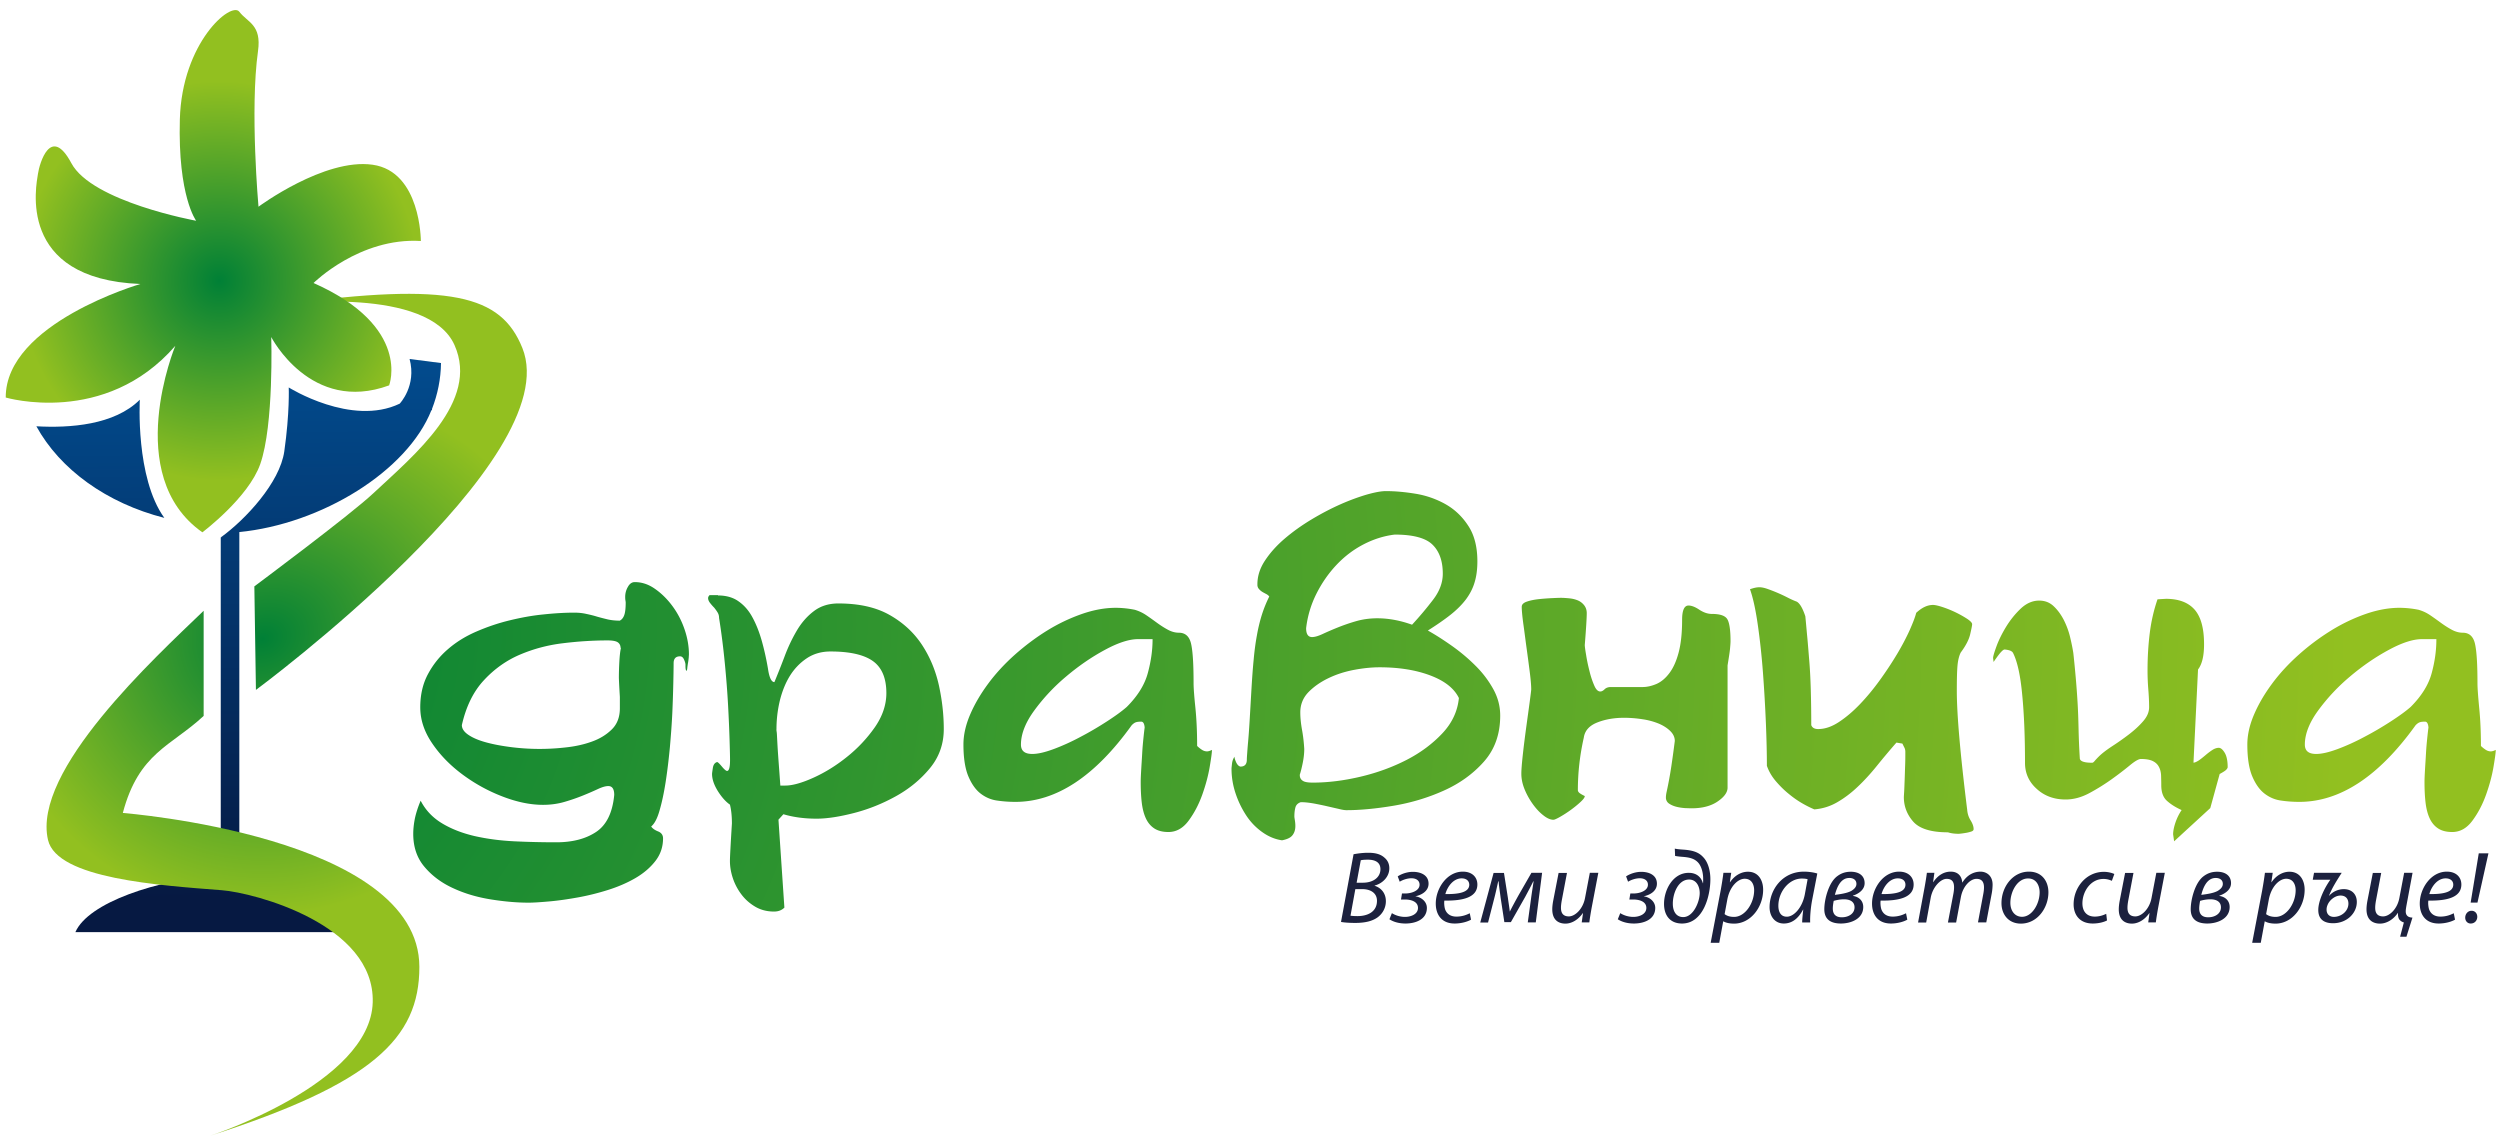
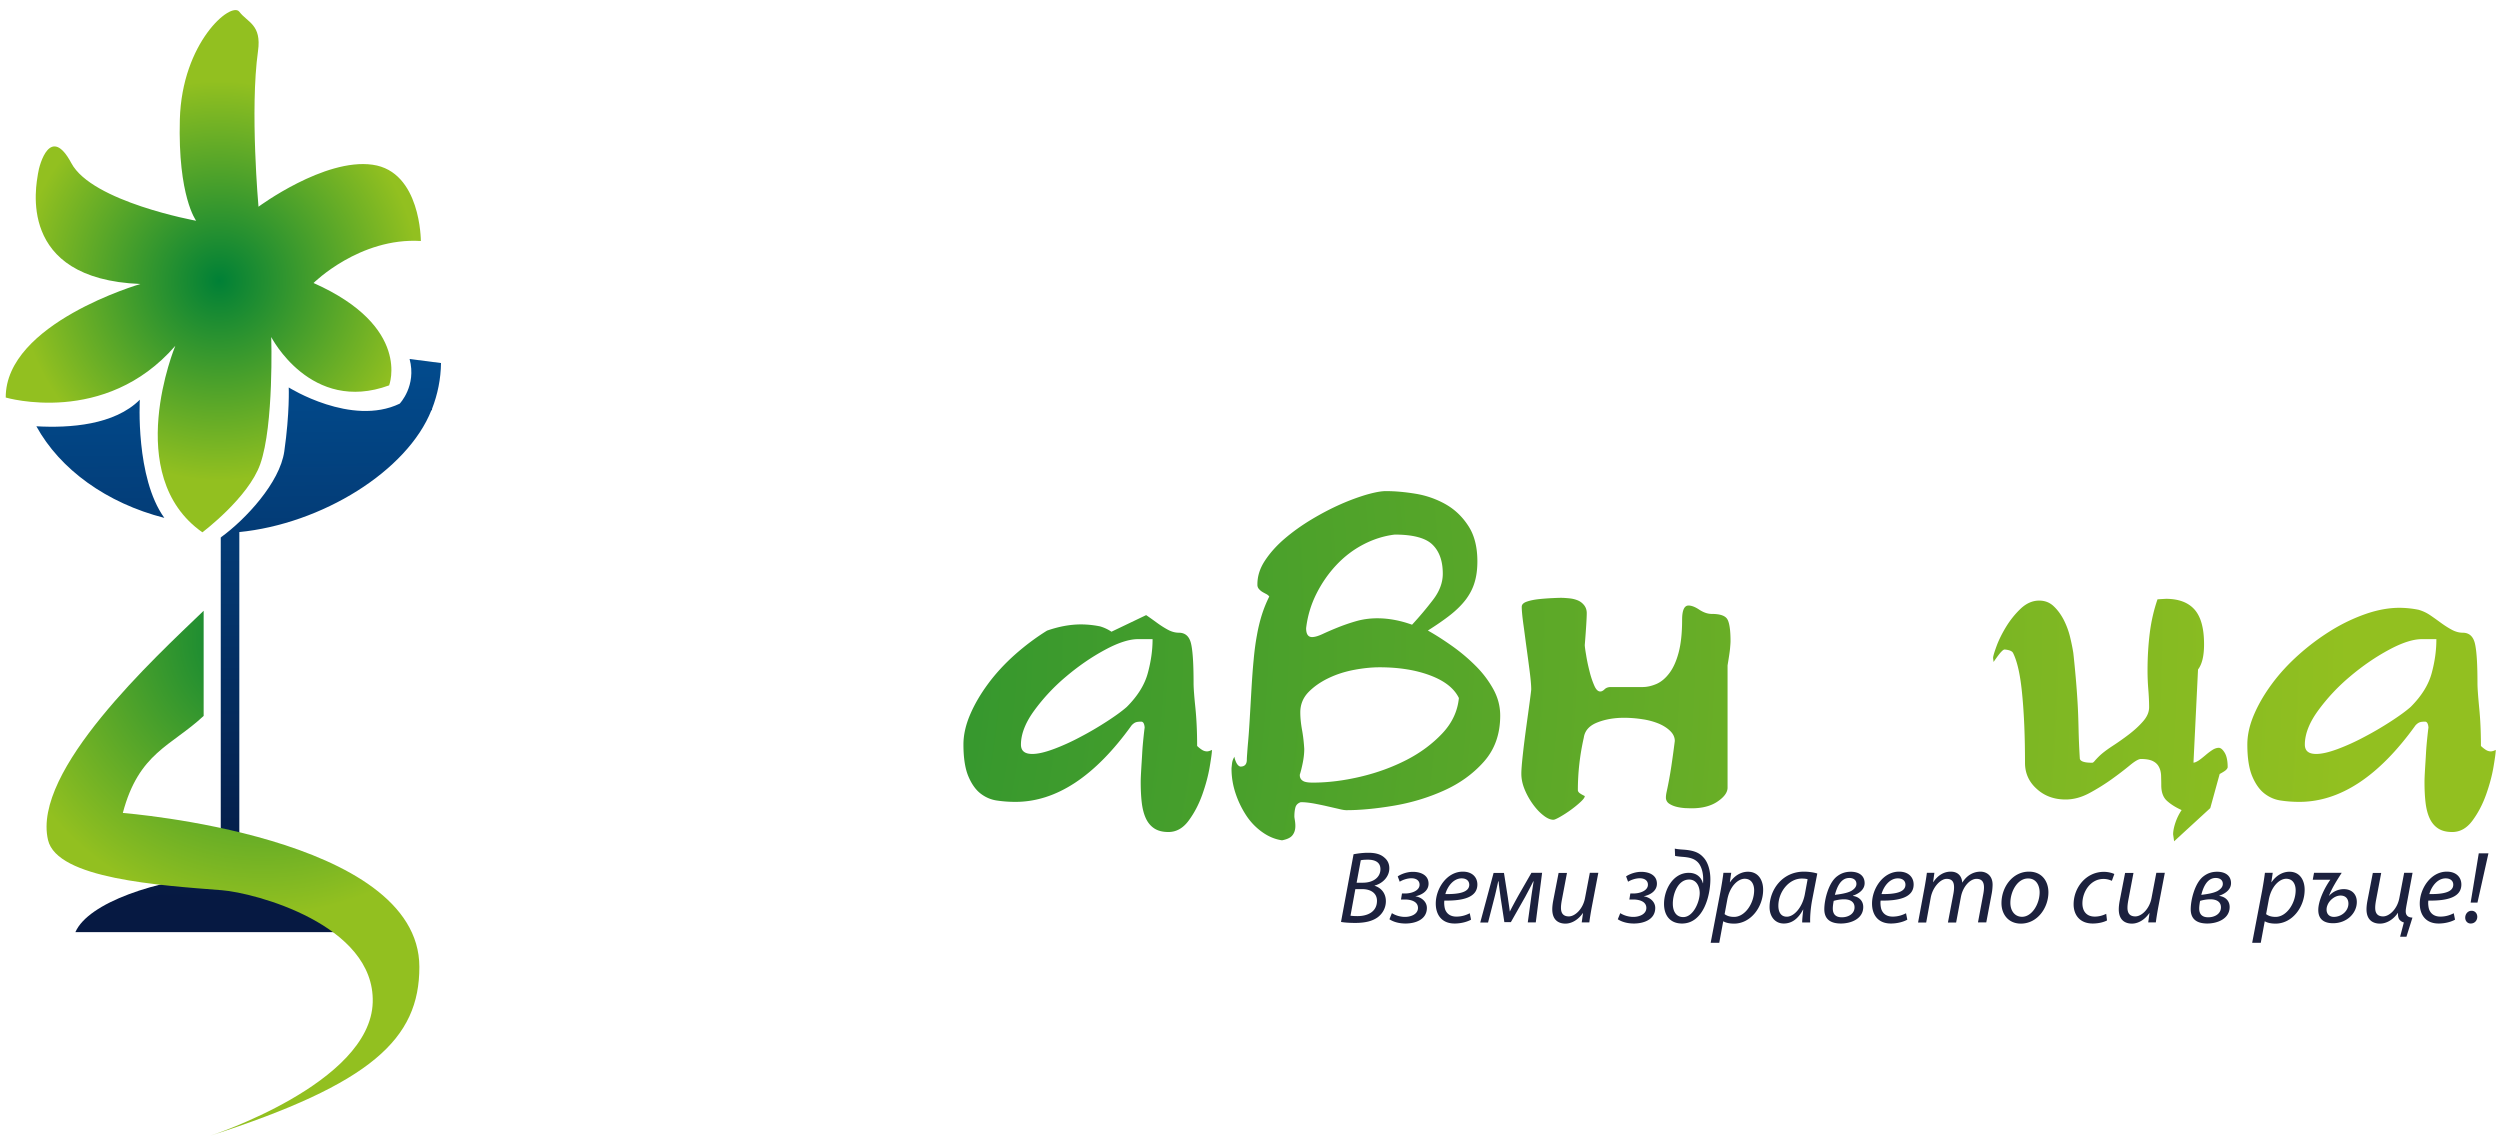
<svg xmlns="http://www.w3.org/2000/svg" xml:space="preserve" style="enable-background:new 0 0 253 116" viewBox="0 0 253 116" y="0" x="0" id="Layer_1" version="1.1">
  <style>.st12{fill:#1c213e}</style>
  <radialGradient gradientUnits="userSpaceOnUse" r="222.501" cy="63.219" cx="15.408" id="SVGID_1_">
    <stop style="stop-color:#008036" offset="0" />
    <stop style="stop-color:#92c020" offset="1" />
  </radialGradient>
-   <path style="fill:url(#SVGID_1_)" d="M64.25 58.91c.7 0 1.38.22 2.03.68.65.45 1.24 1.03 1.76 1.73s.93 1.48 1.23 2.35c.3.87.45 1.72.45 2.56 0 .03-.01.14-.02.32-.02.18-.04.38-.08.57-.03.2-.06.38-.07.53-.02.15-.04.23-.08.23-.03 0-.06-.06-.08-.18-.02-.12-.02-.26-.02-.43 0-.13-.05-.31-.15-.53-.1-.22-.23-.32-.4-.32-.43 0-.65.23-.65.7 0 .4-.01 1.05-.03 1.95-.02.9-.05 1.91-.1 3.03-.05 1.12-.14 2.3-.25 3.55-.12 1.25-.26 2.42-.43 3.51-.17 1.08-.37 2.03-.61 2.85-.23.82-.52 1.36-.85 1.63.13.2.37.37.7.5.33.13.5.37.5.7 0 .87-.26 1.63-.78 2.3-.52.67-1.19 1.24-2.03 1.73-.83.48-1.76.88-2.78 1.2-1.02.32-2.03.57-3.03.75-1 .18-1.95.32-2.85.4-.9.08-1.62.13-2.15.13-1.17 0-2.44-.11-3.81-.33-1.37-.22-2.64-.59-3.8-1.13-1.17-.53-2.14-1.25-2.9-2.15-.77-.9-1.15-2.02-1.15-3.35 0-.5.06-1.03.17-1.58.12-.55.31-1.14.58-1.78.5.97 1.23 1.73 2.18 2.3.95.57 2.04.99 3.28 1.28 1.24.28 2.57.46 4.01.53s2.85.1 4.26.1c1.64 0 2.98-.35 4.03-1.05 1.05-.7 1.66-1.95 1.83-3.74 0-.6-.2-.9-.6-.9-.27 0-.62.1-1.05.3-.43.2-.93.42-1.5.65-.57.23-1.19.45-1.88.65-.68.2-1.41.3-2.18.3-1.27 0-2.62-.28-4.06-.83-1.44-.55-2.78-1.28-4.03-2.2-1.25-.92-2.29-1.97-3.1-3.16-.82-1.19-1.23-2.41-1.23-3.68s.26-2.39.78-3.36c.52-.97 1.19-1.81 2.03-2.53.83-.72 1.79-1.31 2.88-1.78 1.09-.47 2.2-.85 3.36-1.13 1.15-.28 2.29-.49 3.43-.6 1.13-.12 2.17-.18 3.1-.18.43 0 .84.04 1.23.13.38.08.75.17 1.1.28.35.1.71.19 1.08.28.37.08.77.12 1.2.12.2-.1.35-.28.45-.55.1-.27.15-.7.15-1.3 0-.03-.01-.09-.02-.17-.02-.08-.03-.21-.03-.38 0-.37.09-.71.28-1.03.18-.32.41-.47.68-.47h.02zm-1.45 6.65c0-.23-.09-.42-.27-.55-.18-.13-.53-.2-1.03-.2-1.44 0-2.93.09-4.48.28-1.55.18-3.01.57-4.38 1.15s-2.59 1.44-3.65 2.58c-1.07 1.14-1.82 2.66-2.25 4.56 0 .37.23.7.68 1 .45.3 1.04.55 1.78.75.73.2 1.58.36 2.53.48a22.959 22.959 0 0 0 5.51.03c.95-.1 1.83-.29 2.63-.58.8-.28 1.48-.69 2.03-1.23.55-.53.83-1.25.83-2.15v-1.15c-.03-.5-.07-1.14-.1-1.91 0-.57.02-1.13.05-1.68.03-.55.08-1 .15-1.33v-.05z" />
  <radialGradient gradientUnits="userSpaceOnUse" r="222.501" cy="63.219" cx="15.408" id="SVGID_2_">
    <stop style="stop-color:#008036" offset="0" />
    <stop style="stop-color:#92c020" offset="1" />
  </radialGradient>
-   <path style="fill:url(#SVGID_2_)" d="M72.66 60.26c.83 0 1.54.2 2.1.61.57.4 1.04.95 1.4 1.63.37.68.68 1.47.93 2.35.25.89.46 1.83.63 2.83.13.9.35 1.35.65 1.35.33-.8.68-1.67 1.03-2.6.35-.94.76-1.8 1.23-2.6s1.04-1.46 1.73-1.98c.68-.52 1.51-.78 2.48-.78 2.07 0 3.79.38 5.16 1.15 1.37.77 2.46 1.77 3.28 3 .82 1.24 1.39 2.6 1.73 4.11.33 1.5.5 2.99.5 4.46 0 1.5-.47 2.82-1.4 3.95-.94 1.14-2.08 2.08-3.43 2.83s-2.76 1.32-4.23 1.7c-1.47.38-2.74.58-3.81.58-1.24 0-2.35-.15-3.36-.45l-.5.55.6 8.9c-.27.27-.62.4-1.05.4-.7 0-1.33-.16-1.88-.48-.55-.32-1.02-.73-1.4-1.23a5.7 5.7 0 0 1-.88-1.65c-.2-.6-.3-1.18-.3-1.75 0-.27.02-.68.05-1.25.03-.57.08-1.42.15-2.55 0-.77-.07-1.4-.2-1.91-.43-.3-.84-.76-1.23-1.38-.38-.62-.58-1.19-.58-1.73 0-.07.03-.27.08-.6.05-.33.19-.53.43-.6.07 0 .23.15.48.45.25.3.43.45.53.45.2 0 .3-.37.3-1.1 0-.43-.02-1.14-.05-2.13-.03-.98-.08-2.13-.15-3.43-.07-1.3-.18-2.72-.33-4.26-.15-1.53-.34-3.06-.58-4.56 0-.13-.02-.27-.07-.4s-.19-.35-.43-.65c-.1-.1-.23-.24-.38-.43-.15-.18-.23-.36-.23-.53 0-.1.05-.2.15-.3h.85zm5.94 13.81c.02.12.03.37.05.75.02.38.05.94.1 1.65.05.72.13 1.73.22 3.03h.5c.73 0 1.69-.27 2.86-.8s2.3-1.23 3.38-2.1a14.42 14.42 0 0 0 2.81-2.98c.78-1.12 1.18-2.28 1.18-3.48 0-1.5-.45-2.58-1.35-3.23-.9-.65-2.34-.98-4.31-.98-.9 0-1.7.23-2.38.68-.68.45-1.25 1.04-1.7 1.75-.45.72-.79 1.55-1.03 2.5-.23.95-.35 1.93-.35 2.93-.01.07 0 .16.02.28z" />
  <radialGradient gradientUnits="userSpaceOnUse" r="222.501" cy="63.219" cx="15.408" id="SVGID_3_">
    <stop style="stop-color:#008036" offset="0" />
    <stop style="stop-color:#92c020" offset="1" />
  </radialGradient>
-   <path style="fill:url(#SVGID_3_)" d="M115.99 62.25c.37.25.73.51 1.1.78.37.27.73.5 1.1.7.37.2.74.3 1.1.3.67 0 1.08.38 1.25 1.13.17.75.25 2.08.25 3.98 0 .47.06 1.29.18 2.45.12 1.17.18 2.47.18 3.9.13.13.29.26.47.38s.36.17.53.17c.13 0 .3-.05.5-.15 0 .27-.08.84-.23 1.73-.15.88-.4 1.82-.75 2.8-.35.98-.81 1.86-1.38 2.63-.57.77-1.25 1.15-2.05 1.15-.6 0-1.08-.13-1.45-.38-.37-.25-.65-.6-.85-1.05-.2-.45-.33-.98-.4-1.6-.07-.62-.1-1.29-.1-2.03 0-.3.02-.72.05-1.25.03-.53.07-1.08.1-1.65.03-.57.08-1.09.13-1.58.05-.48.09-.83.12-1.03-.03-.4-.15-.6-.35-.6-.27 0-.46.03-.58.08-.12.05-.24.14-.38.28-3.71 5.17-7.63 7.76-11.77 7.76-.6 0-1.21-.04-1.83-.13-.62-.08-1.18-.32-1.68-.7-.5-.38-.92-.97-1.25-1.75-.33-.78-.5-1.86-.5-3.23 0-.97.23-1.98.68-3.03.45-1.05 1.06-2.09 1.83-3.13s1.67-2.01 2.7-2.93c1.04-.92 2.12-1.73 3.25-2.43a17.9 17.9 0 0 1 3.51-1.68c1.2-.42 2.35-.63 3.46-.63a10.013 10.013 0 0 1 1.91.2c.4.12.78.29 1.15.54zm.64 2.43h-1.45c-.9 0-2.02.36-3.35 1.08-1.34.72-2.64 1.61-3.91 2.68a19.52 19.52 0 0 0-3.25 3.46c-.9 1.23-1.35 2.39-1.35 3.45 0 .64.38.95 1.15.95.57 0 1.29-.17 2.18-.5.88-.33 1.79-.74 2.7-1.23.92-.48 1.8-1 2.65-1.55.85-.55 1.53-1.04 2.03-1.48 1.1-1.1 1.81-2.24 2.13-3.43.32-1.18.48-2.31.48-3.38v-.05z" />
+   <path style="fill:url(#SVGID_3_)" d="M115.99 62.25c.37.25.73.51 1.1.78.37.27.73.5 1.1.7.37.2.74.3 1.1.3.67 0 1.08.38 1.25 1.13.17.75.25 2.08.25 3.98 0 .47.06 1.29.18 2.45.12 1.17.18 2.47.18 3.9.13.13.29.26.47.38s.36.17.53.17c.13 0 .3-.05.5-.15 0 .27-.08.84-.23 1.73-.15.88-.4 1.82-.75 2.8-.35.98-.81 1.86-1.38 2.63-.57.77-1.25 1.15-2.05 1.15-.6 0-1.08-.13-1.45-.38-.37-.25-.65-.6-.85-1.05-.2-.45-.33-.98-.4-1.6-.07-.62-.1-1.29-.1-2.03 0-.3.02-.72.05-1.25.03-.53.07-1.08.1-1.65.03-.57.08-1.09.13-1.58.05-.48.09-.83.12-1.03-.03-.4-.15-.6-.35-.6-.27 0-.46.03-.58.08-.12.05-.24.14-.38.28-3.71 5.17-7.63 7.76-11.77 7.76-.6 0-1.21-.04-1.83-.13-.62-.08-1.18-.32-1.68-.7-.5-.38-.92-.97-1.25-1.75-.33-.78-.5-1.86-.5-3.23 0-.97.23-1.98.68-3.03.45-1.05 1.06-2.09 1.83-3.13s1.67-2.01 2.7-2.93c1.04-.92 2.12-1.73 3.25-2.43c1.2-.42 2.35-.63 3.46-.63a10.013 10.013 0 0 1 1.91.2c.4.12.78.29 1.15.54zm.64 2.43h-1.45c-.9 0-2.02.36-3.35 1.08-1.34.72-2.64 1.61-3.91 2.68a19.52 19.52 0 0 0-3.25 3.46c-.9 1.23-1.35 2.39-1.35 3.45 0 .64.38.95 1.15.95.57 0 1.29-.17 2.18-.5.88-.33 1.79-.74 2.7-1.23.92-.48 1.8-1 2.65-1.55.85-.55 1.53-1.04 2.03-1.48 1.1-1.1 1.81-2.24 2.13-3.43.32-1.18.48-2.31.48-3.38v-.05z" />
  <radialGradient gradientUnits="userSpaceOnUse" r="222.5" cy="63.219" cx="15.408" id="SVGID_4_">
    <stop style="stop-color:#008036" offset="0" />
    <stop style="stop-color:#92c020" offset="1" />
  </radialGradient>
  <path style="fill:url(#SVGID_4_)" d="M128.01 56.74c.52-.79 1.18-1.53 2-2.23.82-.7 1.73-1.35 2.73-1.95 1-.6 1.98-1.11 2.93-1.53.95-.42 1.84-.74 2.65-.98.82-.23 1.46-.35 1.93-.35.93 0 1.94.09 3.03.27 1.08.18 2.09.54 3 1.05.92.52 1.69 1.24 2.3 2.18.62.93.93 2.14.93 3.6 0 .8-.09 1.51-.28 2.13-.18.62-.48 1.19-.88 1.73-.4.53-.92 1.05-1.55 1.55s-1.4 1.03-2.3 1.6c.77.43 1.58.95 2.43 1.55.85.6 1.65 1.27 2.38 2 .74.73 1.34 1.53 1.81 2.38.47.85.7 1.74.7 2.68 0 1.87-.55 3.42-1.65 4.66-1.1 1.24-2.45 2.21-4.06 2.93-1.6.72-3.3 1.23-5.08 1.53-1.79.3-3.38.45-4.78.45-.17 0-.43-.04-.78-.13l-1.18-.27c-.43-.1-.88-.19-1.35-.28-.47-.08-.9-.13-1.3-.13-.3.1-.48.28-.55.55-.07.27-.1.57-.1.9 0 .07.02.19.05.38.03.18.05.38.05.58 0 .37-.09.67-.28.92-.18.25-.54.43-1.07.53-.7-.1-1.37-.38-2-.83a6.294 6.294 0 0 1-1.63-1.7 9.54 9.54 0 0 1-1.08-2.25c-.27-.82-.4-1.64-.4-2.48 0-.07.02-.23.05-.5.03-.27.12-.5.25-.7 0 .13.06.32.17.57.12.25.26.39.43.43.43 0 .65-.23.65-.7 0-.1.01-.29.03-.57.02-.28.05-.7.1-1.25s.1-1.24.15-2.08c.05-.83.11-1.87.18-3.1.07-1.17.14-2.2.23-3.1.08-.9.19-1.73.33-2.48.13-.75.3-1.44.5-2.08.2-.63.45-1.25.75-1.85a.837.837 0 0 0-.3-.25c-.13-.07-.27-.14-.4-.22-.13-.08-.25-.18-.35-.3a.618.618 0 0 1-.15-.42c-.01-.85.24-1.65.76-2.44zm3.53 21.71c0 .23.09.42.28.55.18.14.53.2 1.03.2 1.54 0 3.15-.2 4.84-.6 1.69-.4 3.24-.97 4.66-1.7s2.62-1.63 3.61-2.68c.99-1.05 1.55-2.25 1.68-3.58-.47-.97-1.43-1.73-2.88-2.28s-3.17-.83-5.14-.83c-.77 0-1.61.08-2.53.25-.92.17-1.79.44-2.61.83-.82.39-1.5.86-2.06 1.43-.55.57-.83 1.25-.83 2.05 0 .54.06 1.12.17 1.75.12.64.19 1.29.23 1.95 0 .43-.05.9-.15 1.4-.1.5-.2.9-.3 1.2v.06zm11.36-15.23c.77-.83 1.48-1.68 2.13-2.53.65-.85.98-1.73.98-2.63 0-1.27-.34-2.25-1.03-2.93-.68-.68-1.96-1.03-3.83-1.03-1.1.13-2.16.47-3.18 1s-1.93 1.23-2.73 2.08c-.8.85-1.48 1.83-2.03 2.93-.55 1.1-.89 2.26-1.03 3.46 0 .6.2.9.6.9.27 0 .62-.1 1.05-.3.43-.2.93-.42 1.5-.65.57-.23 1.19-.45 1.88-.65s1.41-.3 2.18-.3c1.14 0 2.31.22 3.51.65z" />
  <radialGradient gradientUnits="userSpaceOnUse" r="222.501" cy="63.219" cx="15.408" id="SVGID_5_">
    <stop style="stop-color:#008036" offset="0" />
    <stop style="stop-color:#92c020" offset="1" />
  </radialGradient>
  <path style="fill:url(#SVGID_5_)" d="M173.81 81.12c-.67.45-1.54.68-2.61.68-.17 0-.39-.01-.68-.02-.28-.02-.57-.06-.85-.13-.29-.07-.54-.18-.75-.32a.72.72 0 0 1-.33-.63c0-.13.02-.32.07-.55a39.807 39.807 0 0 0 .48-2.61c.1-.67.22-1.52.35-2.55 0-.37-.15-.7-.45-1-.3-.3-.69-.55-1.15-.75a7.04 7.04 0 0 0-1.65-.45c-.64-.1-1.27-.15-1.9-.15-1 0-1.91.16-2.71.48-.8.32-1.25.83-1.35 1.53-.4 1.77-.6 3.54-.6 5.31 0 .1.05.19.15.28.1.08.28.19.55.32 0 .14-.14.33-.43.6s-.61.53-.98.8-.73.5-1.08.7c-.35.2-.58.3-.68.3-.3 0-.63-.14-1-.43-.37-.28-.72-.65-1.05-1.1-.33-.45-.62-.95-.85-1.5-.23-.55-.35-1.09-.35-1.63 0-.37.05-1.01.15-1.93.1-.92.22-1.85.35-2.81.13-.95.25-1.8.35-2.56.1-.75.15-1.16.15-1.23 0-.4-.05-.99-.15-1.78-.1-.79-.21-1.61-.33-2.48-.12-.87-.22-1.69-.33-2.45-.1-.77-.15-1.32-.15-1.65 0-.23.17-.41.53-.53.35-.12.76-.2 1.23-.25.47-.05.91-.08 1.33-.1.42-.02.71-.03.88-.03.23 0 .51.02.83.05.32.03.6.1.85.2s.47.26.65.48c.18.22.28.49.28.83 0 .27-.02.65-.05 1.15-.03.5-.08 1.19-.15 2.06 0 .13.04.46.13.98.08.52.19 1.05.33 1.6.13.55.29 1.04.48 1.48.18.44.39.65.63.65.13 0 .28-.07.43-.22.15-.15.36-.23.63-.23h3.21c.47 0 .94-.11 1.43-.32.49-.22.92-.59 1.3-1.1.39-.52.7-1.21.93-2.08.23-.87.35-1.97.35-3.3 0-.97.22-1.45.65-1.45.3 0 .67.14 1.1.43.43.28.85.42 1.25.42.87 0 1.4.19 1.6.58.2.38.3 1.11.3 2.18 0 .17-.02.42-.05.75-.03.34-.12.9-.25 1.7v12.41c-.02.46-.35.92-1.02 1.37z" />
  <radialGradient gradientUnits="userSpaceOnUse" r="222.501" cy="63.219" cx="15.408" id="SVGID_6_">
    <stop style="stop-color:#008036" offset="0" />
    <stop style="stop-color:#92c020" offset="1" />
  </radialGradient>
-   <path style="fill:url(#SVGID_6_)" d="M182.3 61.42c.13.23.27.55.4.95.07.7.13 1.42.2 2.15.07.74.13 1.53.2 2.38.07.85.12 1.8.15 2.85s.05 2.26.05 3.63c.1.27.33.4.7.4.67 0 1.36-.23 2.08-.7s1.43-1.07 2.13-1.8 1.38-1.55 2.03-2.45c.65-.9 1.23-1.78 1.75-2.65.52-.87.94-1.68 1.28-2.43.33-.75.55-1.32.65-1.73.57-.53 1.13-.8 1.7-.8.2 0 .53.07.98.22a10.937 10.937 0 0 1 2.5 1.2c.32.22.48.39.48.53 0 .13-.07.47-.2 1.03-.13.55-.45 1.16-.95 1.83-.17.33-.28.78-.33 1.32-.05.55-.07 1.41-.07 2.58 0 2.37.35 6.38 1.05 12.02.03.4.15.76.35 1.08.2.32.3.61.3.88 0 .1-.07.18-.2.23-.14.05-.29.09-.48.13-.18.03-.36.06-.52.08-.17.02-.27.03-.3.03-.43 0-.8-.05-1.1-.15-1.7 0-2.87-.36-3.51-1.08-.63-.72-.95-1.55-.95-2.48 0-.03.01-.21.03-.53.02-.32.03-.71.05-1.18.02-.47.03-.96.05-1.48.02-.52.02-.98.02-1.38 0-.17-.03-.32-.1-.45s-.13-.27-.2-.4l-.6-.1c-.7.8-1.37 1.6-2 2.38-.63.78-1.28 1.49-1.93 2.1-.65.62-1.34 1.14-2.05 1.55-.72.42-1.49.66-2.33.73-.33-.14-.73-.33-1.2-.6-.47-.27-.93-.59-1.4-.98-.47-.38-.9-.81-1.3-1.28s-.7-.98-.9-1.55c0-1.17-.03-2.6-.1-4.3-.07-1.7-.17-3.42-.3-5.16-.13-1.73-.31-3.36-.53-4.88-.22-1.52-.48-2.69-.78-3.53.37-.13.68-.2.95-.2.23 0 .52.06.85.18a16.482 16.482 0 0 1 2.04.88c.33.17.63.3.9.4.18.11.33.3.46.53z" />
  <radialGradient gradientUnits="userSpaceOnUse" r="222.5" cy="63.219" cx="15.408" id="SVGID_7_">
    <stop style="stop-color:#008036" offset="0" />
    <stop style="stop-color:#92c020" offset="1" />
  </radialGradient>
  <path style="fill:url(#SVGID_7_)" d="M221.98 77.18c.13 0 .31-.08.53-.22.22-.15.44-.33.68-.53.23-.2.47-.38.7-.53.23-.15.45-.22.65-.22s.4.17.6.5c.2.33.3.82.3 1.45 0 .07-.04.15-.13.25-.08.1-.31.25-.68.45l-.95 3.45-3.66 3.36-.1-.7c0-.33.08-.73.23-1.18.15-.45.36-.88.63-1.28-.6-.27-1.09-.58-1.48-.93-.39-.35-.58-.88-.58-1.58 0-.37-.01-.71-.02-1.03-.02-.32-.09-.6-.23-.85-.13-.25-.34-.44-.63-.58-.28-.13-.68-.2-1.18-.2-.23 0-.61.22-1.13.65-.52.43-1.13.9-1.83 1.4-.7.5-1.45.97-2.25 1.4-.8.43-1.6.65-2.41.65-1.17 0-2.15-.36-2.93-1.08-.79-.71-1.18-1.59-1.18-2.63 0-2.6-.09-4.89-.28-6.86-.18-1.97-.49-3.39-.93-4.26-.07-.13-.21-.22-.43-.28a2.33 2.33 0 0 0-.43-.07c-.07 0-.18.07-.33.23-.15.15-.41.49-.78 1.03l-.05-.4c0-.17.12-.57.35-1.2.23-.63.56-1.29.98-1.98.42-.68.91-1.29 1.48-1.83.57-.53 1.19-.8 1.85-.8.57 0 1.05.18 1.45.55.4.37.74.83 1.03 1.38.28.55.5 1.13.65 1.75.15.62.26 1.16.33 1.63.1.9.18 1.75.25 2.55.07.8.13 1.62.18 2.45.05.83.08 1.72.1 2.65.02.93.06 1.95.13 3.05.07.27.48.4 1.25.4.07 0 .15-.06.25-.18s.23-.26.4-.43c.33-.33.79-.68 1.35-1.05.57-.37 1.13-.76 1.68-1.18.55-.42 1.04-.86 1.45-1.33.42-.47.63-.95.63-1.45 0-.57-.03-1.16-.08-1.78-.05-.62-.08-1.26-.08-1.93 0-1.37.08-2.64.23-3.83.15-1.18.41-2.31.78-3.38l.85-.05c1.3 0 2.27.37 2.91 1.1.64.74.95 1.9.95 3.5 0 1.17-.2 2.02-.61 2.55l-.46 9.43z" />
  <radialGradient gradientUnits="userSpaceOnUse" r="222.5" cy="63.219" cx="15.408" id="SVGID_8_">
    <stop style="stop-color:#008036" offset="0" />
    <stop style="stop-color:#92c020" offset="1" />
  </radialGradient>
  <path style="fill:url(#SVGID_8_)" d="M245.92 62.25c.37.25.73.51 1.1.78.37.27.73.5 1.1.7.37.2.74.3 1.1.3.67 0 1.08.38 1.25 1.13.17.75.25 2.08.25 3.98 0 .47.06 1.29.17 2.45.12 1.17.18 2.47.18 3.9.13.13.29.26.47.38s.36.17.53.17c.13 0 .3-.05.5-.15 0 .27-.08.84-.23 1.73-.15.88-.4 1.82-.75 2.8-.35.98-.81 1.86-1.38 2.63-.57.77-1.25 1.15-2.05 1.15-.6 0-1.08-.13-1.45-.38-.37-.25-.65-.6-.85-1.05-.2-.45-.33-.98-.4-1.6-.07-.62-.1-1.29-.1-2.03 0-.3.02-.72.05-1.25.03-.53.07-1.08.1-1.65.03-.57.08-1.09.13-1.58.05-.48.09-.83.12-1.03-.03-.4-.15-.6-.35-.6-.27 0-.46.03-.57.08-.12.05-.24.14-.38.28-3.71 5.17-7.63 7.76-11.77 7.76-.6 0-1.21-.04-1.83-.13-.62-.08-1.18-.32-1.68-.7-.5-.38-.92-.97-1.25-1.75-.33-.78-.5-1.86-.5-3.23 0-.97.23-1.98.68-3.03.45-1.05 1.06-2.09 1.83-3.13s1.67-2.01 2.7-2.93c1.03-.92 2.12-1.73 3.25-2.43 1.13-.7 2.3-1.26 3.5-1.68 1.2-.42 2.35-.63 3.46-.63a10.013 10.013 0 0 1 1.91.2c.41.12.79.29 1.16.54zm.64 2.43h-1.45c-.9 0-2.02.36-3.35 1.08-1.34.72-2.64 1.61-3.91 2.68a19.52 19.52 0 0 0-3.25 3.46c-.9 1.23-1.35 2.39-1.35 3.45 0 .64.38.95 1.15.95.57 0 1.29-.17 2.18-.5.88-.33 1.79-.74 2.7-1.23.92-.48 1.8-1 2.65-1.55.85-.55 1.53-1.04 2.03-1.48 1.1-1.1 1.81-2.24 2.13-3.43.32-1.18.47-2.31.47-3.38v-.05z" />
  <radialGradient gradientUnits="userSpaceOnUse" gradientTransform="matrix(.927 -.375 .298 .737 40.37 79.747)" r="29.683" cy="-24.115" cx="-7.13" id="SVGID_9_">
    <stop style="stop-color:#008036" offset="0" />
    <stop style="stop-color:#92c020" offset="1" />
  </radialGradient>
-   <path style="fill:url(#SVGID_9_)" d="m25.74 59.34.16 10.48s31.53-23.31 26.96-34.61c-2.16-5.36-7.22-6.67-23.96-4.43 0 0 14.45-1.83 17.1 4.15 2.54 5.71-4.07 11.11-8.22 14.99-2.34 2.2-12.04 9.42-12.04 9.42z" />
  <radialGradient gradientUnits="userSpaceOnUse" r="20.219" cy="28.415" cx="22.2" id="SVGID_10_">
    <stop style="stop-color:#008036" offset="0" />
    <stop style="stop-color:#92c020" offset="1" />
  </radialGradient>
  <path style="fill:url(#SVGID_10_)" d="M26.16 20.92s-.88-9.81-.05-15.75c.38-2.69-1.06-2.89-1.89-3.98-.82-1.09-5.81 3.1-6.02 10.9-.21 7.79 1.65 10.25 1.65 10.25S9.31 20.43 7.22 16.51c-2.09-3.91-3.23.04-3.38 1.09-.15 1.06-2.27 10.64 10.37 11.14 0 0-13.66 3.96-13.63 11.49 0 0 10.05 2.97 17.16-5.23 0 0-5.45 13.12 2.74 18.87 0 0 4.66-3.49 5.86-6.91 1.39-3.96 1.11-12.85 1.11-12.85s4 7.8 11.93 4.89c0 0 2.3-5.94-7.65-10.36 0 0 4.66-4.63 10.86-4.25 0 0 .01-7.04-4.89-7.72-4.88-.69-11.54 4.25-11.54 4.25z" />
  <linearGradient y2="90.89" x2="24.744" y1="16.188" x1="23.879" gradientUnits="userSpaceOnUse" id="SVGID_11_">
    <stop style="stop-color:#005eaa" offset="0" />
    <stop style="stop-color:#061942" offset="1" />
  </linearGradient>
  <path style="fill:url(#SVGID_11_)" d="M41.45 36.33c.73 2.72-1 4.52-1 4.52-4.89 2.35-11.23-1.64-11.23-1.64s.11 2.53-.45 6.47c-.45 3.17-3.94 6.91-6.42 8.7l1.82-.53c8.39-.82 17.05-6.18 19.49-12.34h.06v-.13c.57-1.47.89-3.03.91-4.64l-3.18-.41zm-27.3 4.12c-2.57 2.57-7.09 2.88-10.47 2.69 2.4 4.37 7.12 7.78 12.95 9.27-2.94-4.07-2.48-11.96-2.48-11.96zm10.07 48.06V53.8l-1.88.59v34.13c-6.51.51-13.41 2.83-14.71 5.81h31.3c-1.3-2.99-8.2-5.31-14.71-5.82z" />
  <radialGradient gradientUnits="userSpaceOnUse" r="27.92" cy="64.649" cx="26.58" id="SVGID_12_">
    <stop style="stop-color:#008036" offset="0" />
    <stop style="stop-color:#92c020" offset="1" />
  </radialGradient>
  <path style="fill:url(#SVGID_12_)" d="M12.43 82.27c1.62-6.12 4.89-6.75 8.18-9.82V61.81C15.63 66.6 3.22 78 4.86 85.01c.92 3.93 11.31 4.59 17.59 5.08 3.33.26 15.49 3.48 15.27 11.34-.22 8.23-16.45 13.51-16.45 13.51 16.35-5.27 21.17-9.81 21.17-17.08 0-13.28-29.94-15.57-30.01-15.59z" />
  <g>
    <path d="M136.98 86.45c.44-.08.93-.15 1.5-.15.72 0 1.24.15 1.61.48.33.27.51.63.51 1.09 0 .89-.72 1.55-1.49 1.75v.02c.62.19 1.14.72 1.14 1.56 0 .72-.37 1.29-.83 1.63-.56.41-1.33.57-2.27.57-.6 0-1.12-.04-1.44-.1l1.27-6.85zm-.31 6.22c.22.03.47.04.71.04 1.02 0 1.97-.43 1.97-1.55 0-.82-.7-1.18-1.48-1.18h-.71l-.49 2.69zm.62-3.34h.64c1.01 0 1.77-.52 1.77-1.37 0-.68-.51-.96-1.27-.96-.32 0-.58.02-.72.06l-.42 2.27zM141.88 90.42h.34c.59 0 1.44-.26 1.44-.89 0-.44-.37-.65-.82-.65-.38 0-.83.13-1.19.35l-.2-.54c.4-.27.99-.46 1.53-.46.77 0 1.59.31 1.59 1.2 0 .72-.65 1.13-1.32 1.27l-.01.01c.55.07 1.16.5 1.16 1.17 0 1.18-1.16 1.58-2.16 1.58-.65 0-1.22-.16-1.63-.43l.25-.62c.36.23.84.38 1.33.38.58 0 1.31-.26 1.31-.91s-.71-.85-1.32-.85h-.4l.1-.61zM148.87 93.07c-.37.21-.99.39-1.66.39-1.33 0-1.91-.91-1.91-2.02 0-1.52 1.12-3.23 2.74-3.23.95 0 1.47.57 1.47 1.3 0 1.32-1.48 1.66-3.34 1.63-.04.22-.01.69.1.95.2.46.6.67 1.12.67.59 0 1.04-.18 1.35-.34l.13.65zm-.95-4.18c-.82 0-1.43.8-1.65 1.59 1.36.02 2.42-.17 2.42-.95-.01-.41-.32-.64-.77-.64zM152.2 88.33l.4 2.54c.05.39.15.99.19 1.37h.01c.17-.35.56-1.07.9-1.68l1.28-2.23h1.08l-.64 5.02h-.81l.33-2.4c.07-.55.18-1.21.26-1.75h-.04c-.14.31-.52 1.02-.82 1.58l-1.44 2.54h-.66l-.38-2.49c-.06-.49-.17-1.19-.2-1.64h-.04c-.13.56-.27 1.24-.42 1.79l-.61 2.38h-.79l1.35-5.02h1.05zM158.58 88.33l-.53 2.8c-.05.28-.08.52-.08.74 0 .52.21.87.8.87.62 0 1.42-.74 1.63-1.84l.49-2.57h.86l-.68 3.56c-.1.56-.18 1.05-.23 1.46h-.77l.13-.94h-.02c-.45.65-1.1 1.06-1.76 1.06-.64 0-1.33-.31-1.33-1.45 0-.24.03-.52.09-.85l.55-2.83h.85zM164.99 90.42h.34c.59 0 1.44-.26 1.44-.89 0-.44-.37-.65-.82-.65-.38 0-.83.13-1.19.35l-.2-.54c.4-.27.99-.46 1.53-.46.77 0 1.59.31 1.59 1.2 0 .72-.65 1.13-1.32 1.27l-.01.01c.55.07 1.16.5 1.16 1.17 0 1.18-1.16 1.58-2.16 1.58-.65 0-1.22-.16-1.63-.43l.25-.62c.36.23.84.38 1.33.38.58 0 1.31-.26 1.31-.91s-.71-.85-1.32-.85h-.4l.1-.61zM169.49 85.88c.35.08.77.09 1.08.12.81.08 1.36.27 1.78.73.52.52.74 1.41.74 2.25 0 1.71-.73 4.48-2.87 4.48-1.18 0-1.82-.79-1.82-1.99 0-1.42.9-3.14 2.5-3.14.77 0 1.25.41 1.43 1.05h.02c.01-.13.01-.3.01-.47 0-.53-.15-1.24-.53-1.64-.35-.36-.78-.49-1.46-.55-.25-.02-.53-.04-.85-.1l-.03-.74zm2.52 4.5c0-.67-.33-1.37-1.07-1.37-1.13 0-1.66 1.45-1.65 2.46 0 .7.3 1.34 1.06 1.34 1.02-.01 1.66-1.55 1.66-2.43zM173.12 95.41l1.01-5.29c.11-.61.22-1.29.28-1.79h.79l-.14.95h.02c.45-.66 1.11-1.06 1.81-1.06 1.08 0 1.54.89 1.54 1.82 0 1.77-1.27 3.43-2.94 3.43-.53 0-.88-.11-1.08-.23h-.02l-.4 2.17h-.87zm1.41-2.9c.23.18.55.28.96.28 1.11 0 2.03-1.38 2.03-2.7 0-.53-.23-1.16-.96-1.16-.67 0-1.53.77-1.77 2.18l-.26 1.4zM182.38 93.35c0-.3.05-.78.11-1.3h-.02c-.55 1.05-1.25 1.41-1.95 1.41-.89 0-1.44-.71-1.44-1.66 0-1.75 1.29-3.59 3.48-3.59.48 0 1.01.08 1.35.19l-.51 2.63c-.17.87-.23 1.76-.21 2.32h-.81zm.55-4.37c-.11-.04-.3-.07-.59-.07-1.3 0-2.37 1.35-2.37 2.75 0 .56.2 1.11.86 1.11.72 0 1.57-.93 1.82-2.27l.28-1.52zM188.7 89.38c0 .69-.66 1.09-1.18 1.26v.03c.5.06 1.04.41 1.04 1.12 0 1.19-1.23 1.67-2.26 1.67-1.01 0-1.68-.4-1.68-1.45 0-.91.41-2.68 1.31-3.34.37-.28.8-.45 1.37-.45.78 0 1.4.36 1.4 1.16zm-3.13 1.79c-.04.22-.09.51-.09.77 0 .57.29.89.91.89.68 0 1.29-.36 1.29-1.01 0-.58-.48-.81-1.06-.81-.43 0-.82.09-1.05.16zm.12-.61c.56-.07 1.24-.17 1.66-.4.28-.17.52-.39.52-.71 0-.4-.31-.6-.72-.6-.89 0-1.26.97-1.46 1.71zM193.02 93.07c-.37.21-.99.39-1.66.39-1.33 0-1.91-.91-1.91-2.02 0-1.52 1.12-3.23 2.74-3.23.95 0 1.47.57 1.47 1.3 0 1.32-1.48 1.66-3.34 1.63-.04.22-.01.69.1.95.2.46.6.67 1.12.67.59 0 1.04-.18 1.35-.34l.13.65zm-.96-4.18c-.82 0-1.43.8-1.65 1.59 1.36.02 2.42-.17 2.42-.95 0-.41-.31-.64-.77-.64zM194.11 93.35l.66-3.56c.1-.56.18-1.05.23-1.46h.76l-.13.94h.02c.47-.71 1.1-1.06 1.76-1.06.77 0 1.13.49 1.17 1.12.45-.73 1.09-1.11 1.84-1.12.58 0 1.23.37 1.23 1.32 0 .23-.03.57-.08.85l-.56 2.97h-.84l.54-2.89c.04-.2.07-.45.07-.65 0-.53-.2-.87-.76-.87-.62 0-1.37.73-1.58 1.85l-.48 2.57h-.83l.56-2.95c.04-.23.06-.41.06-.61 0-.43-.11-.86-.75-.86-.62 0-1.41.83-1.61 1.9l-.46 2.52h-.82zM202.55 91.4c0-1.66 1.15-3.19 2.78-3.19 1.36 0 1.97 1.03 1.97 2.09 0 1.56-1.1 3.17-2.79 3.17-1.25 0-1.96-.93-1.96-2.07zm3.86-1.1c0-.58-.27-1.4-1.17-1.4-1.08 0-1.79 1.32-1.79 2.47 0 .82.46 1.41 1.18 1.41 1.01 0 1.78-1.3 1.78-2.48zM213.23 93.15c-.26.14-.78.31-1.45.31-1.3 0-1.93-.87-1.93-1.94 0-1.71 1.27-3.29 3.07-3.29.47 0 .89.14 1.05.22l-.25.69c-.2-.09-.48-.19-.85-.19-1.31 0-2.13 1.29-2.13 2.47 0 .81.43 1.34 1.25 1.34.52 0 .9-.16 1.16-.28l.08.67zM215.91 88.33l-.53 2.8c-.05.28-.08.52-.08.74 0 .52.21.87.8.87.62 0 1.42-.74 1.63-1.84l.49-2.57h.86l-.68 3.56c-.1.56-.18 1.05-.23 1.46h-.77l.13-.94h-.02c-.45.65-1.1 1.06-1.76 1.06-.64 0-1.33-.31-1.33-1.45 0-.24.03-.52.09-.85l.55-2.83h.85zM225.78 89.38c0 .69-.66 1.09-1.18 1.26v.03c.5.06 1.04.41 1.04 1.12 0 1.19-1.24 1.67-2.26 1.67-1.01 0-1.68-.4-1.68-1.45 0-.91.41-2.68 1.31-3.34.37-.28.8-.45 1.37-.45.77 0 1.4.36 1.4 1.16zm-3.13 1.79c-.04.22-.09.51-.09.77 0 .57.29.89.91.89.68 0 1.29-.36 1.29-1.01 0-.58-.48-.81-1.06-.81-.44 0-.82.09-1.05.16zm.12-.61c.56-.07 1.24-.17 1.66-.4.28-.17.52-.39.52-.71 0-.4-.31-.6-.72-.6-.89 0-1.27.97-1.46 1.71zM227.92 95.41l1.01-5.29c.11-.61.22-1.29.28-1.79h.79l-.14.95h.02c.45-.66 1.11-1.06 1.81-1.06 1.08 0 1.54.89 1.54 1.82 0 1.77-1.27 3.43-2.94 3.43-.53 0-.88-.11-1.08-.23h-.02l-.4 2.17h-.87zm1.41-2.9c.23.18.55.28.96.28 1.11 0 2.03-1.38 2.03-2.7 0-.53-.23-1.16-.96-1.16-.67 0-1.53.77-1.77 2.18l-.26 1.4zM236.98 88.33c-.48.76-.95 1.47-1.29 2.33h.01c.35-.4.9-.68 1.49-.68.79 0 1.32.49 1.32 1.3 0 1.14-1.01 2.15-2.4 2.15-.85 0-1.5-.34-1.5-1.34 0-.93.63-2.24 1.22-3.06h-1.78l.13-.7h2.8zm.68 3.12c0-.47-.26-.82-.8-.82-.58 0-1.13.49-1.31.95-.07.17-.1.3-.1.48 0 .4.24.73.75.73.76-.01 1.46-.59 1.46-1.34zM240.98 88.33l-.53 2.8c-.05.28-.08.52-.08.74 0 .52.21.87.8.87.63 0 1.43-.74 1.64-1.84l.49-2.57h.85l-.61 3.27c-.04.23-.08.45-.08.63 0 .36.18.62.68.63l-.61 1.94h-.64l.38-1.45a.842.842 0 0 1-.48-.33c-.1-.19-.13-.43-.11-.63h-.02c-.44.65-1.12 1.08-1.81 1.08-.65 0-1.36-.31-1.36-1.45 0-.24.03-.52.09-.85l.55-2.83h.85zM248.45 93.07c-.37.21-.99.39-1.66.39-1.33 0-1.91-.91-1.91-2.02 0-1.52 1.12-3.23 2.74-3.23.95 0 1.47.57 1.47 1.3 0 1.32-1.48 1.66-3.34 1.63-.04.22-.01.69.1.95.2.46.6.67 1.12.67.59 0 1.04-.18 1.35-.34l.13.65zm-.95-4.18c-.82 0-1.43.8-1.65 1.59 1.36.02 2.42-.17 2.42-.95 0-.41-.32-.64-.77-.64zM249.48 92.87c0-.38.27-.7.64-.7.35 0 .58.27.58.61 0 .38-.27.68-.66.68-.33.01-.56-.26-.56-.59zm.55-1.53.82-4.98h.98l-1.11 4.98h-.69z" class="st12" />
  </g>
</svg>